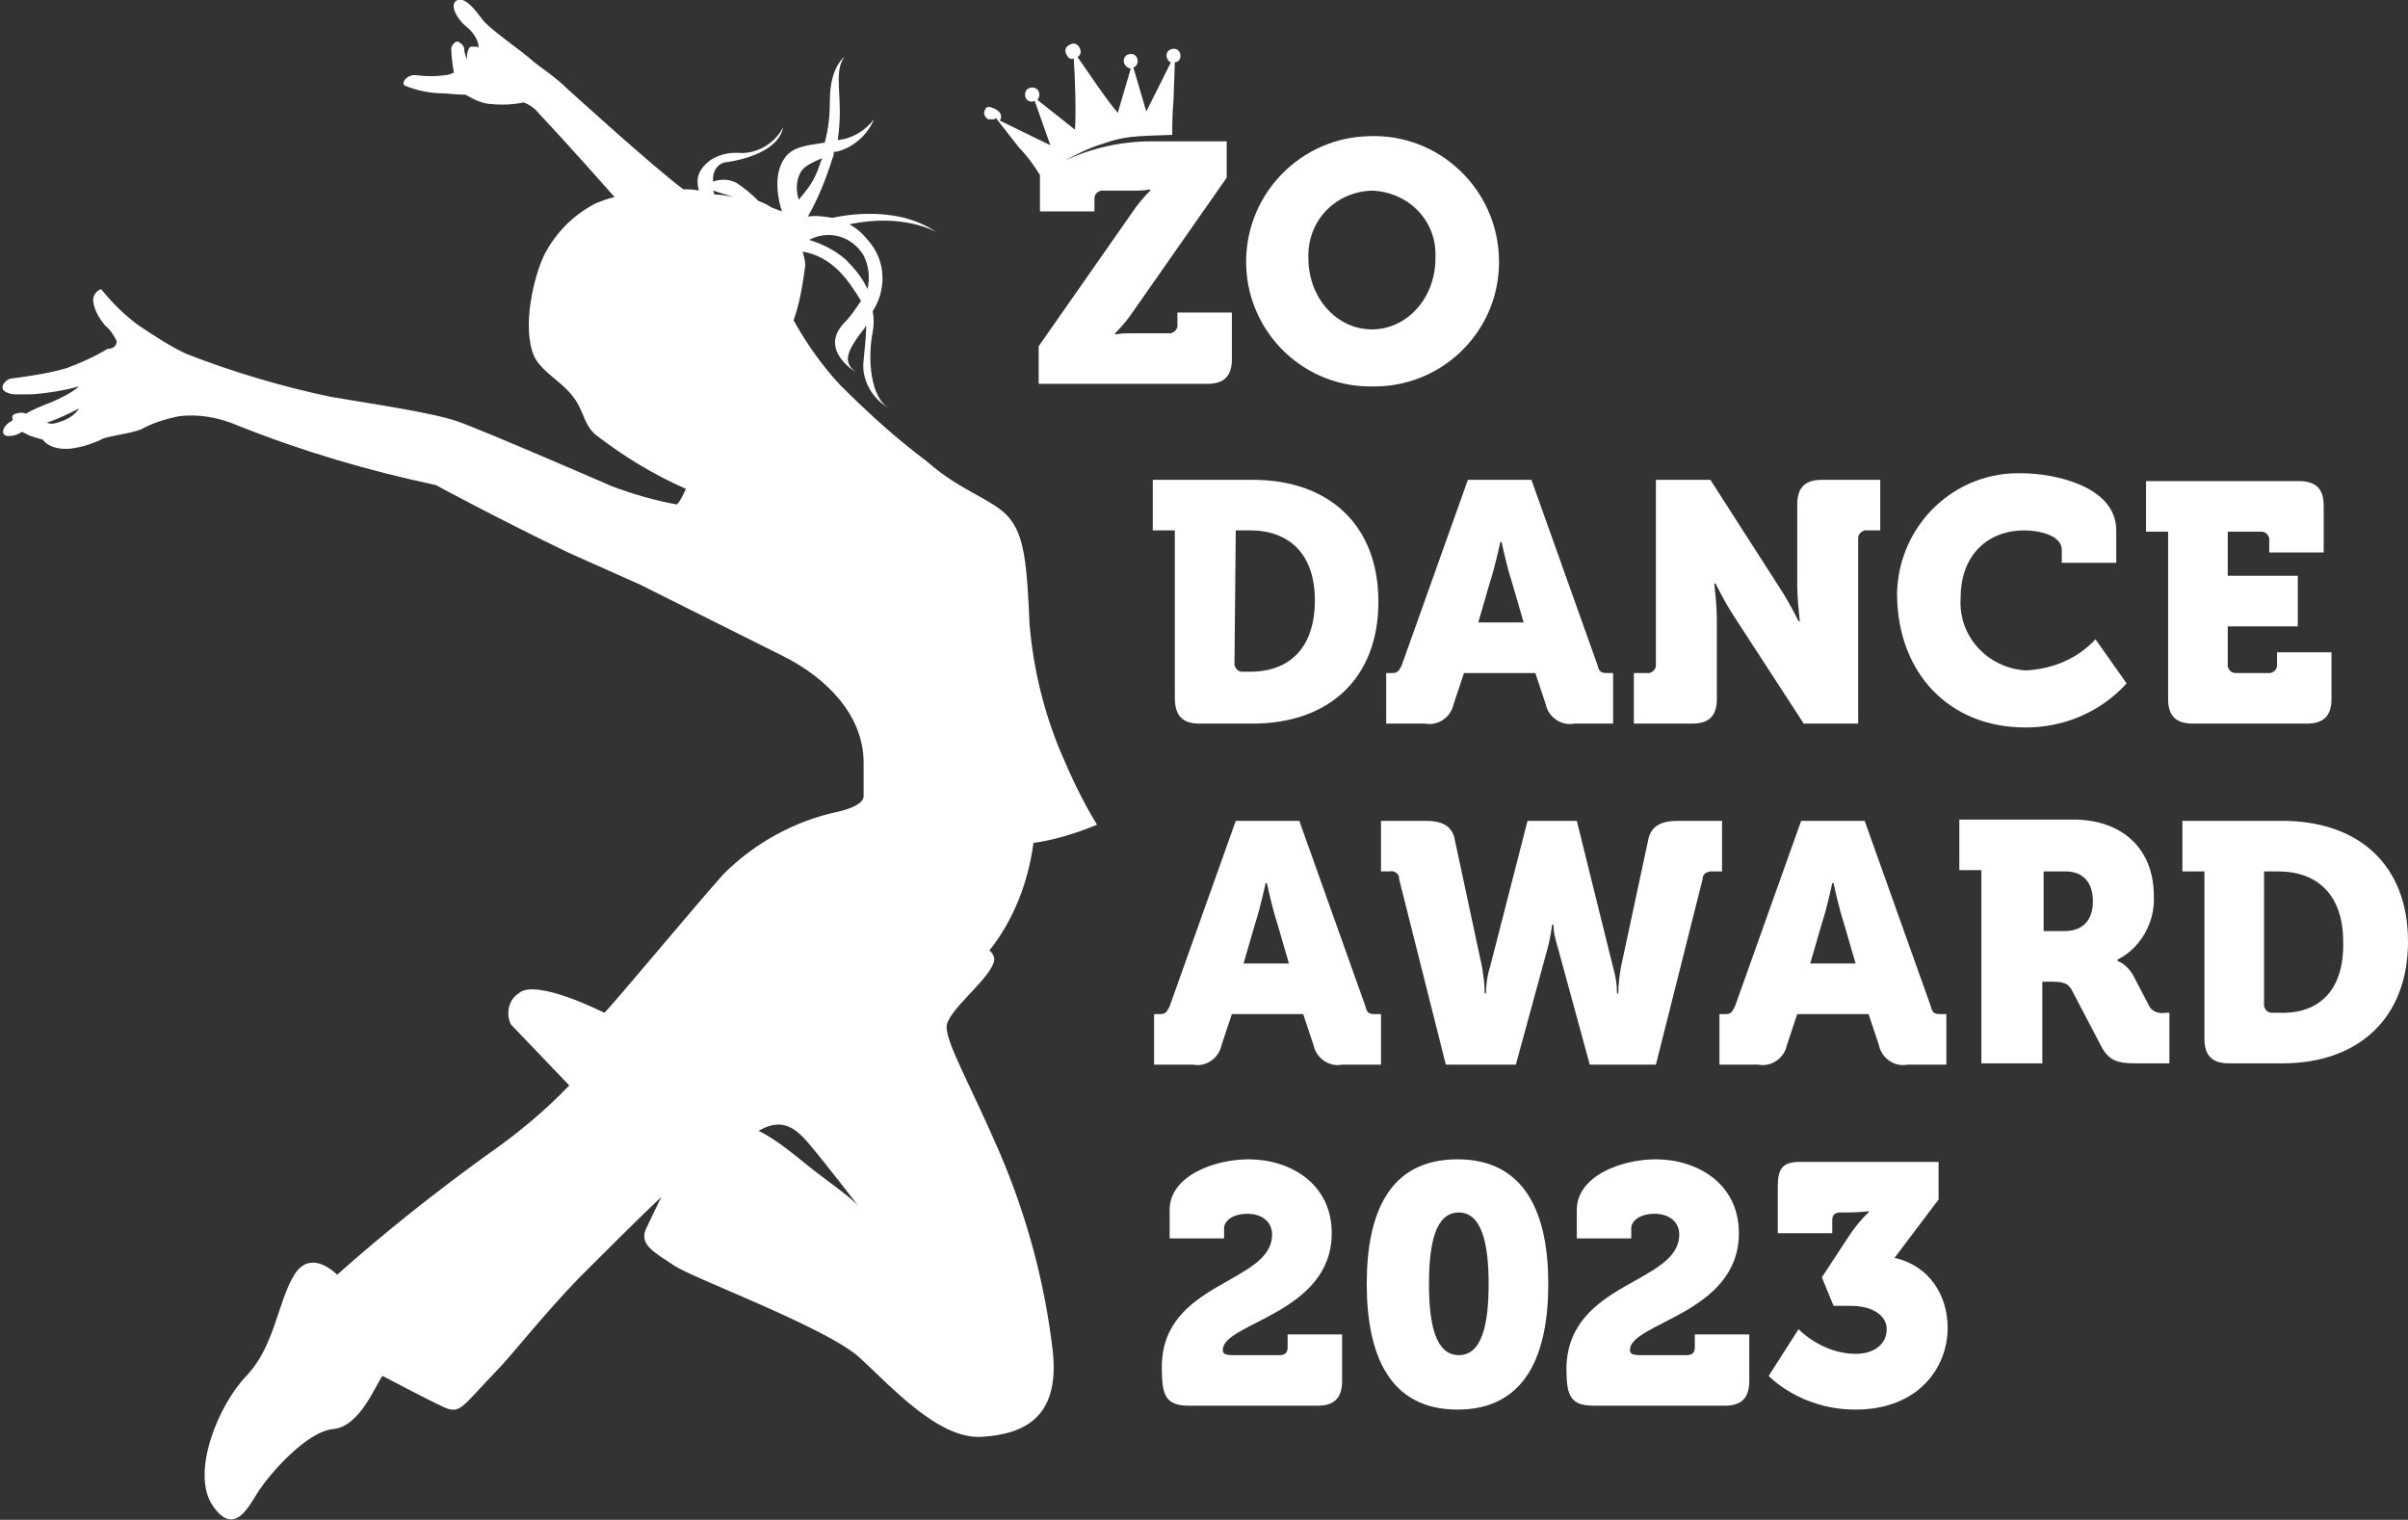
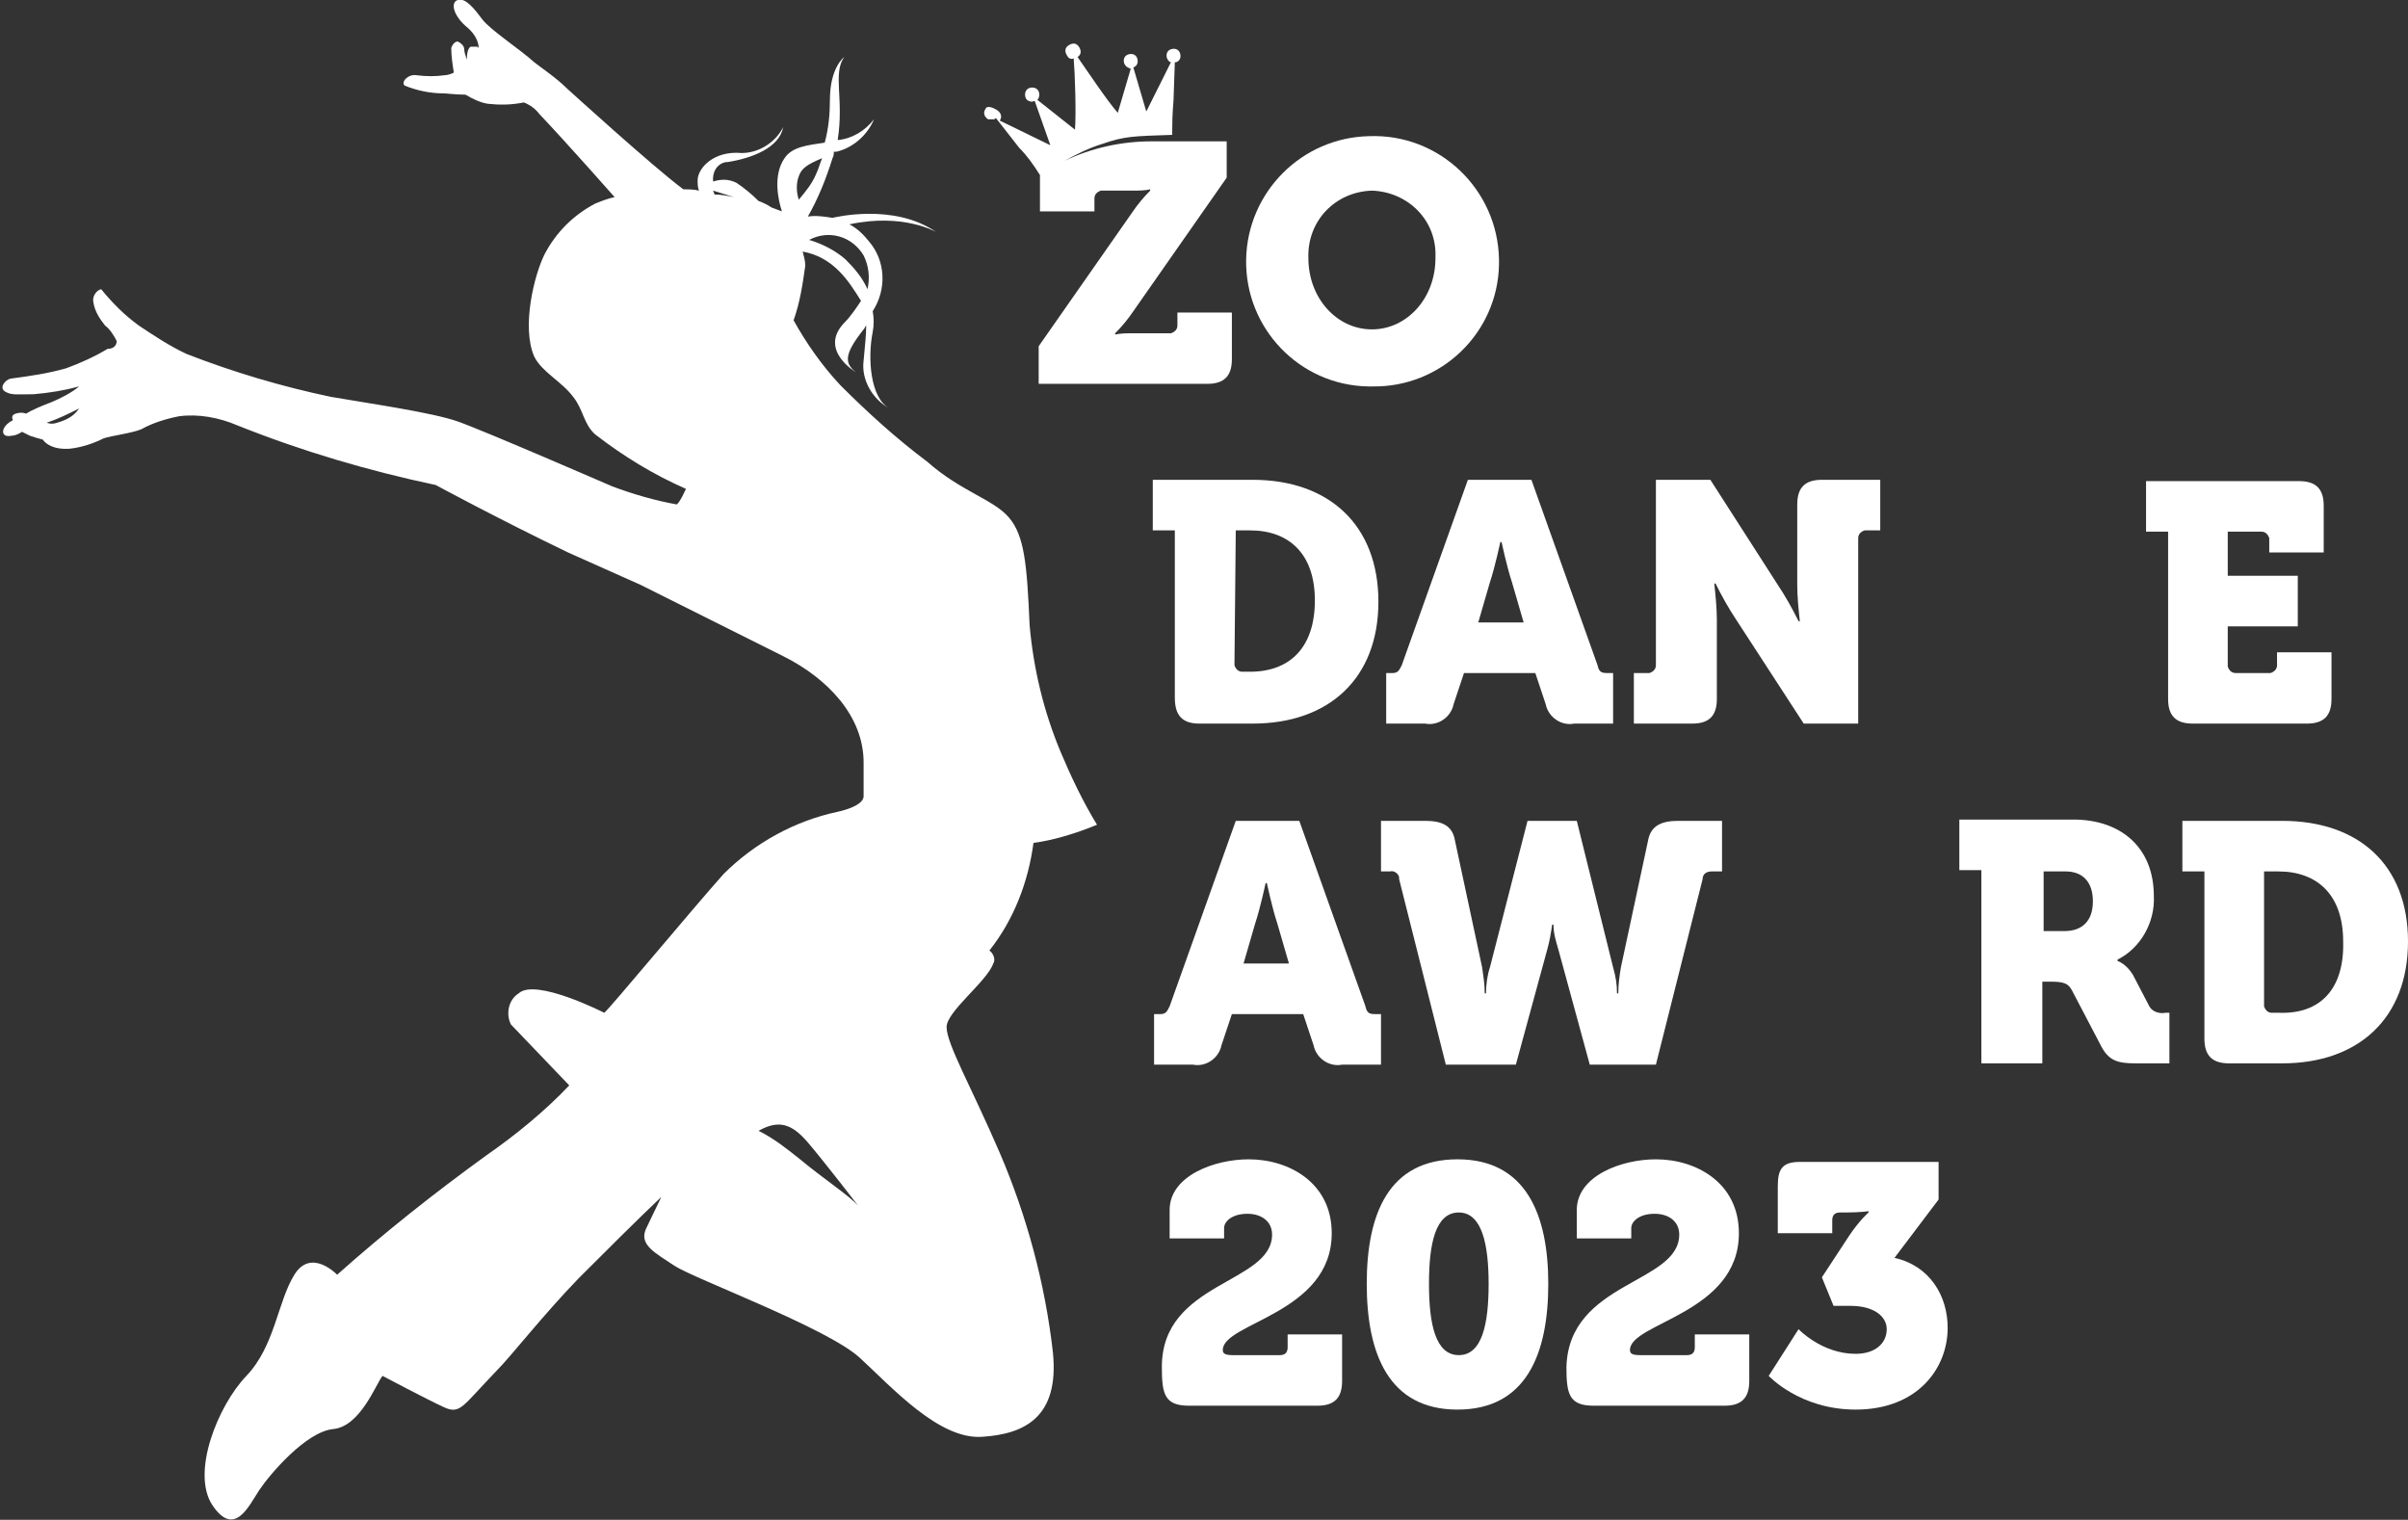
<svg xmlns="http://www.w3.org/2000/svg" version="1.1" id="Ebene_1" x="0px" y="0px" viewBox="0 0 185.7 117.2" style="enable-background:new 0 0 185.7 117.2;" xml:space="preserve">
  <rect x="0" y="0" width="185.7" height="117.2" fill="#333333" stroke="none" />
  <style type="text/css">
	.st0{fill:#FFFFFF;}
</style>
  <g id="Gruppe_2" transform="translate(0 0)">
    <path id="Pfad_1" class="st0" d="M84.6,63.6c-1.1-1.8-2-3.7-2.8-5.6c-1.3-3.1-2.1-6.4-2.4-9.8c-0.2-4.7-0.4-6.9-1.6-8.3   s-3.7-2-6.3-4.3c-2.4-1.8-4.6-3.8-6.7-5.9c-1.4-1.5-2.6-3.2-3.6-5c0.5-1.4,0.7-2.8,0.9-4.2c0-0.4-0.1-0.7-0.2-1.1   c1.1,0.2,2,0.7,2.8,1.5c0.7,0.7,1.2,1.5,1.7,2.3c-0.4,0.6-0.8,1.2-1.3,1.7c-2,2.1,0.9,3.8,0.9,3.8c-0.9-0.7-0.9-1.4,0.6-3.3   c0.1-0.1,0.1-0.2,0.2-0.3c0,0.7-0.1,1.6-0.2,2.7c-0.2,1.5,0.7,3,2,3.7c-1.5-0.8-1.7-3.9-1.3-5.9c0.1-0.5,0.1-1.1,0-1.6   c1.1-1.7,1-3.9-0.3-5.4c-0.4-0.5-0.9-1-1.5-1.3c4.2-0.9,6.7,0.6,6.7,0.6c-3.3-2.3-8-1.1-8-1.1c-0.6-0.1-1.3-0.2-1.9-0.1   c0.8-1.4,1.4-2.9,1.9-4.5c0.1-0.2,0.1-0.3,0.1-0.5h0.2c1.3-0.3,2.4-1.3,2.9-2.5c-0.7,0.9-1.7,1.5-2.8,1.6c0.5-3.2-0.4-5.1,0.5-6.4   c0,0-1.1,0.8-1.1,3.3c0,1.1-0.1,2.2-0.4,3.3c-1.3,0.2-2.5,0.3-3.1,1.2c-0.9,1.3-0.5,3.2-0.2,4.1L59.5,16c-0.3-0.2-0.7-0.4-1-0.5   c-0.5-0.5-1.1-1-1.7-1.4c-0.6-0.3-1.2-0.3-1.8-0.1c-0.1-0.7,0.3-1.4,1-1.5h0.1c1.9-0.3,4-1.1,4.3-2.7c-0.6,1.2-1.9,2-3.2,2   c-2.2-0.2-3.4,1.2-3.4,2.1c0,0.3,0,0.5,0.1,0.8c-0.4-0.1-0.8-0.1-1.2-0.1c-2.3-1.7-9-7.8-9-7.8c-0.8-0.8-2-1.6-2.5-2   c-1.1-1-3.4-2.5-4-3.3S35.9-0.2,35.3,0S35,1.2,35.9,2c0.5,0.4,0.9,0.9,1,1.5c0,0.1,0,0.1,0,0.2l-0.1-0.1c-0.1,0-0.3,0-0.5,0   c-0.2,0.1-0.3,0.5-0.3,1c-0.1-0.3-0.2-0.6-0.2-0.8c0-0.3-0.3-0.5-0.5-0.6c-0.2,0-0.4,0.2-0.5,0.5c0,0.6,0.1,1.3,0.2,1.9   c-0.2,0.1-0.5,0.2-0.7,0.2c-0.7,0.1-1.4,0.1-2.2,0c-0.6-0.1-1.2,0.5-0.9,0.8c1,0.4,2,0.6,3,0.6c0.2,0,1,0.1,1.7,0.1   C36.4,7.6,37,7.9,37.6,8c0.9,0.1,1.8,0.1,2.8-0.1c0.5,0.2,0.9,0.5,1.2,0.9c2,2.1,5.8,6.4,5.8,6.4c-0.5,0.1-1,0.3-1.5,0.5   c-1.7,0.9-3,2.2-3.9,3.9c-0.8,1.6-1.8,5.6-0.8,7.9c0.6,1.2,2.1,1.9,3,3.1c0.8,1,0.8,2.1,1.7,2.9c2.2,1.7,4.5,3.1,7,4.2   c-0.2,0.4-0.4,0.9-0.7,1.2c-1.7-0.3-3.4-0.8-5-1.4c0,0-9.9-4.3-11.9-5c-2-0.7-6.9-1.4-9.8-1.9c-3.8-0.8-7.5-1.9-11.1-3.3   c-1.3-0.6-2.5-1.4-3.7-2.2c-1.1-0.8-2-1.7-2.9-2.8c-0.4,0.1-0.7,0.6-0.6,1c0.1,0.7,0.5,1.3,0.9,1.8c0.4,0.3,0.7,0.8,0.9,1.2   c0,0.3-0.2,0.6-0.7,0.6c-1,0.6-2.1,1.1-3.2,1.5c-1.4,0.4-2.8,0.6-4.3,0.8c-0.4,0.1-0.9,0.7-0.4,1s1,0.2,2.2,0.2   c1.2-0.1,2.4-0.3,3.5-0.6C5.5,30.3,4.7,30.7,4,31c-0.8,0.3-1.5,0.6-2,0.9c-0.2-0.1-0.5-0.1-0.8,0C0.9,32,0.9,32.2,1,32.4   c-1,0.5-1,1.4-0.1,1.2c0.2,0,0.5-0.1,0.8-0.3c0.2,0.1,0.4,0.2,0.6,0.3c0.3,0.1,0.6,0.2,1,0.3l0,0c0.2,0.3,0.8,0.8,2.1,0.7   c0.9-0.1,1.8-0.4,2.6-0.8c0.6-0.2,2.2-0.4,2.9-0.7c0.9-0.5,1.9-0.8,2.9-1c1.5-0.2,3.1,0.1,4.5,0.7c5,2,10.1,3.5,15.3,4.6   c0,0,4.8,2.6,10.2,5.2l5.6,2.5l11,5.5c3.4,1.7,6.2,4.6,6.2,8.2v2.6c0,0.8-2,1.2-2,1.2c-3.3,0.7-6.4,2.4-8.8,4.8   c-2.5,2.8-8.8,10.4-9.2,10.7c0,0-5.3-2.7-6.6-1.5c-0.8,0.5-1,1.6-0.6,2.4l4.5,4.7c-1.9,2-4.1,3.8-6.4,5.4c-4,2.9-7.8,5.9-11.5,9.2   c0,0-2-2.1-3.3,0s-1.5,5.5-3.7,7.8s-4.3,7.5-2.6,10s2.8,0,3.6-1.2s3.6-4.5,5.7-4.7s3.3-3.5,3.8-4.1c0,0,3.4,1.8,4.7,2.4   s1.4,0,4.1-2.8c1.1-1.1,3.5-4.2,6.3-7.1c2.2-2.2,4.5-4.5,6.4-6.3c-0.4,0.8-0.9,1.9-1.2,2.5c-0.5,1.2,0.7,1.8,2.2,2.8   s11.8,4.8,14.3,7.1c2.5,2.3,6.1,6.3,9.4,6.1s6-1.5,5.5-6.5c-0.6-5.3-2-10.5-4.1-15.4c-2.2-5.1-4.1-8.4-4.1-9.7   c0-1.2,3.1-3.5,3.6-4.9c0.2-0.3,0-0.8-0.3-1c1.9-2.4,3-5.3,3.4-8.3C81.2,64.8,82.9,64.3,84.6,63.6z M66.6,19.7   c0.4,0.8,0.5,1.7,0.3,2.6c-0.4-0.9-1-1.6-1.7-2.3c-0.8-0.7-1.8-1.2-2.8-1.5C63.9,17.7,65.7,18.2,66.6,19.7z M61.6,13.6   c0.2-0.6,0.6-0.9,1.8-1.4c-0.2,0.5-0.3,0.9-0.5,1.3c-0.3,0.7-0.8,1.3-1.3,1.9C61.4,14.8,61.4,14.1,61.6,13.6L61.6,13.6z M4.4,32.6   c-0.3,0.1-0.5,0.1-0.8,0c0.9-0.3,1.7-0.7,2.5-1.1C5.7,32.1,5.1,32.4,4.4,32.6z M55.1,15c0-0.1-0.1-0.2-0.1-0.3l1.6,0.5   C56.1,15.1,55.6,15,55.1,15z M61.7,89.4c-1-0.8-2-1.6-3.2-2.2c1.6-0.9,2.6-0.5,3.8,0.9s3.9,4.9,3.9,4.9   C65.5,92.2,63.5,90.9,61.7,89.4z" />
    <path id="Pfad_2" class="st0" d="M92.5,55.8h4.1c5.9,0,9.7-3.5,9.7-9.4s-3.8-9.4-9.7-9.4h-7.7v3.9h1.7v12.9   C90.6,55.2,91.2,55.8,92.5,55.8z M95.3,40.9h1.1c3,0,5,1.8,5,5.4c0,3.6-1.9,5.5-5,5.5h-0.6c-0.3,0-0.5-0.2-0.6-0.5v-0.1L95.3,40.9z   " />
    <path id="Pfad_3" class="st0" d="M108.1,51.3c-0.2,0.4-0.3,0.6-0.7,0.6h-0.5v3.9h3c1,0.2,2-0.5,2.2-1.5l0.8-2.4h5.5l0.8,2.4   c0.2,1,1.2,1.7,2.2,1.5h3v-3.9h-0.5c-0.4,0-0.6-0.1-0.7-0.6L118.1,37h-4.9L108.1,51.3z M114.9,44.9c0.4-1.2,0.8-3.1,0.8-3.1h0.1   c0,0,0.4,1.9,0.8,3.1l0.9,3.1H114L114.9,44.9z" />
    <path id="Pfad_4" class="st0" d="M132.4,53.9v-6.1c0-0.9-0.1-1.9-0.2-2.8h0.1c0.5,1,1,1.9,1.6,2.8l5.2,8h4.2V41.5   c0-0.3,0.2-0.5,0.5-0.6h0.1h1.1V37h-4.5c-1.3,0-1.9,0.6-1.9,1.9v6.2c0,0.9,0.1,1.9,0.2,2.8h-0.1c-0.5-1-1-1.9-1.6-2.8l-5.2-8.1   h-4.2v14.3c0,0.3-0.2,0.5-0.5,0.6h-0.1H126v3.9h4.5C131.8,55.8,132.4,55.2,132.4,53.9z" />
-     <path id="Pfad_5" class="st0" d="M156.2,56.1c3,0,5.8-1.2,7.8-3.4l-2.4-3.4c-1.4,1.5-3.3,2.3-5.4,2.4c-2.9-0.2-5.2-2.6-5-5.6   c0-3.4,2.2-5.2,4.9-5.2c1.2,0,2.9,0.4,2.9,1.5v1h4.2v-2.5c0-3.5-5-4.4-7.2-4.4c-5.2-0.2-9.5,3.9-9.7,9.1c0,0.1,0,0.3,0,0.4   C146.4,51.9,150.3,56.1,156.2,56.1z" />
    <path id="Pfad_6" class="st0" d="M177.9,55.8c1.3,0,1.9-0.6,1.9-1.9v-3.6h-4.2v1c0,0.3-0.2,0.5-0.5,0.6H175h-2.6   c-0.3,0-0.5-0.2-0.6-0.5v-0.1v-3h5.4v-3.9h-5.4V41h2.6c0.3,0,0.5,0.2,0.6,0.5v0.1v1h4.2V39c0-1.3-0.6-1.9-1.9-1.9h-11.8V41h1.7   v12.9c0,1.3,0.6,1.9,1.9,1.9L177.9,55.8z" />
    <path id="Pfad_7" class="st0" d="M106.5,78.2H106c-0.4,0-0.6-0.1-0.7-0.6l-5.1-14.3h-4.9l-5.1,14.3c-0.2,0.4-0.3,0.6-0.7,0.6H89   v3.9h3c1,0.2,2-0.5,2.2-1.5l0.8-2.4h5.5l0.8,2.4c0.2,1,1.2,1.7,2.2,1.5h3V78.2z M95.9,74.3l0.9-3.1c0.4-1.2,0.8-3.1,0.8-3.1h0.1   c0,0,0.4,1.9,0.8,3.1l0.9,3.1H95.9z" />
    <path id="Pfad_8" class="st0" d="M127.7,82.1l3.6-14.3c0-0.4,0.3-0.6,0.7-0.6c0,0,0,0,0.1,0h0.7v-3.9h-3.4c-1.3,0-2.1,0.4-2.3,1.5   l-2.1,9.8c-0.1,0.6-0.2,1.3-0.2,2h-0.1c0-0.7-0.1-1.3-0.3-2l-2.8-11.3h-3.8l-2.9,11.3c-0.2,0.6-0.3,1.3-0.3,2h-0.1   c0-0.7-0.1-1.3-0.2-2l-2.1-9.8c-0.2-1.2-1.1-1.5-2.3-1.5h-3.4v3.9h0.7c0.3-0.1,0.7,0.2,0.7,0.5c0,0,0,0,0,0.1l3.6,14.3h5.4l2.4-8.8   c0.2-0.7,0.3-1.3,0.4-2h0.1c0,0.7,0.2,1.3,0.4,2l2.4,8.8H127.7z" />
-     <path id="Pfad_9" class="st0" d="M137.8,80.6l0.8-2.4h5.5l0.8,2.4c0.2,1,1.2,1.7,2.2,1.5h3v-3.9h-0.5c-0.4,0-0.6-0.1-0.7-0.6   l-5.1-14.3h-4.9l-5.1,14.3c-0.2,0.4-0.3,0.6-0.7,0.6h-0.5v3.9h3C136.6,82.3,137.6,81.6,137.8,80.6z M140.5,71.2   c0.4-1.2,0.8-3.1,0.8-3.1h0.1c0,0,0.4,1.9,0.8,3.1l0.9,3.1h-3.5L140.5,71.2z" />
    <path id="Pfad_10" class="st0" d="M165.7,77.5l-1.2-2.3c-0.3-0.5-0.7-0.9-1.2-1.1V74c1.8-0.9,2.9-2.9,2.8-4.9   c0-3.8-2.6-5.9-6.2-5.9h-8.8v3.9h1.7V82h4.7v-6.3h0.6c1,0,1.4,0.1,1.7,0.7l2.2,4.2c0.6,1.2,1.3,1.4,2.7,1.4h2.6v-3.9H167   C166.5,78.2,165.9,78,165.7,77.5z M159.2,71.8h-1.6v-4.6h1.7c1.3,0,2.1,0.8,2.1,2.3S160.6,71.8,159.2,71.8z" />
    <path id="Pfad_11" class="st0" d="M176,63.3h-7.7v3.9h1.7v12.9c0,1.3,0.6,1.9,1.9,1.9h4.1c5.9,0,9.7-3.5,9.7-9.4   S181.9,63.3,176,63.3z M175.8,78.1h-0.6c-0.3,0-0.5-0.2-0.6-0.5v-0.1V67.2h1.1c3,0,5,1.8,5,5.4C180.8,76.3,178.9,78.2,175.8,78.1   L175.8,78.1z" />
    <path id="Pfad_12" class="st0" d="M76.6,9.2c0.1,0,0.1,0,0.2-0.1l1.8,2.3c0.6,0.6,1.1,1.3,1.6,2.1l0,0v2.8h4.2v-1   c0-0.3,0.2-0.5,0.5-0.6H85h2.3c0.5,0,1,0,1.4-0.1v0.1c-0.5,0.5-1,1.1-1.4,1.7l-7.2,10.3v2.9h13c1.3,0,1.9-0.6,1.9-1.9v-3.6h-4.2v1   c0,0.3-0.2,0.5-0.5,0.6h-0.1h-2.8c-0.5,0-1,0-1.4,0.1v-0.1c0.5-0.5,1-1.1,1.4-1.7l7.2-10.3v-2.8h-5.8c-2.3,0-4.6,0.5-6.7,1.5   c0.9-0.5,1.9-1,2.9-1.3c1.7-0.6,2.4-0.6,5.4-0.7c0-0.1,0-0.3,0-0.4c0-0.5,0-1,0.1-2.3l0.1-2.9h0.1C91,4.7,91.1,4.4,91,4.1   s-0.4-0.4-0.7-0.3C90,3.9,89.9,4.2,90,4.5c0.1,0.2,0.2,0.3,0.3,0.3l-1.9,3.8l-1-3.4l0,0c0.3-0.1,0.4-0.4,0.3-0.7   c-0.1-0.3-0.4-0.4-0.7-0.3c-0.3,0.1-0.4,0.4-0.3,0.7c0.1,0.2,0.2,0.3,0.5,0.4l-1,3.4c-0.8-0.9-2.4-3.3-3.1-4.3   c0.3-0.2,0.3-0.5,0.1-0.8s-0.5-0.3-0.8-0.1S82.1,4,82.3,4.3c0.1,0.2,0.3,0.3,0.5,0.2c0.1,1.2,0.2,4.2,0.1,5.5L80,7.7   c0.2-0.2,0.2-0.6,0-0.8c-0.2-0.2-0.6-0.2-0.8,0c-0.2,0.2-0.2,0.6,0,0.8c0.1,0.1,0.4,0.2,0.5,0.1c0,0,0,0,0.1,0l1.2,3.4l-3.9-1.9   c0.2-0.3,0.1-0.6-0.2-0.8S76.1,8.1,76,8.4c-0.2,0.3-0.1,0.6,0.2,0.8C76.3,9.2,76.5,9.2,76.6,9.2L76.6,9.2z" />
    <path id="Pfad_13" class="st0" d="M105.8,29.8c5.3,0.1,9.7-4.1,9.8-9.4c0-0.1,0-0.3,0-0.4c-0.1-5.4-4.6-9.7-10-9.5   c-5.2,0.1-9.4,4.3-9.5,9.5c-0.1,5.3,4.1,9.7,9.4,9.8C105.5,29.8,105.7,29.8,105.8,29.8z M105.8,14.7c2.8,0.1,5,2.3,4.9,5.1v0.1   c0,3.1-2.2,5.5-4.9,5.5s-4.9-2.4-4.9-5.5C100.8,17.1,102.9,14.8,105.8,14.7C105.7,14.7,105.8,14.7,105.8,14.7L105.8,14.7z" />
  </g>
  <g>
    <path class="st0" d="M98.1,95.2c0-1-0.8-1.6-1.9-1.6c-1.2,0-1.8,0.6-1.8,1.1v0.8h-4.2v-2.2c0-2.6,3.4-3.9,6.1-3.9   c3.1,0,6.4,1.8,6.4,5.7c0,6.2-8.4,6.9-8.4,9c0,0.3,0.2,0.4,0.8,0.4h3.6c0.4,0,0.6-0.2,0.6-0.6v-1h4.2v3.6c0,1.3-0.6,1.9-1.9,1.9   h-9.9c-1.9,0-2.1-0.9-2.1-3C89.6,98.8,98.1,99,98.1,95.2z" />
    <path class="st0" d="M105.4,99c0-5.4,1.7-9.6,7-9.6s7,4.3,7,9.6c0,5.4-1.7,9.7-7,9.7S105.4,104.4,105.4,99z M114.8,99   c0-3-0.5-5.5-2.3-5.5s-2.3,2.4-2.3,5.5s0.5,5.5,2.3,5.5S114.8,102.1,114.8,99z" />
    <path class="st0" d="M129.5,95.2c0-1-0.8-1.6-1.9-1.6c-1.2,0-1.8,0.6-1.8,1.1v0.8h-4.2v-2.2c0-2.6,3.4-3.9,6.1-3.9   c3.1,0,6.4,1.8,6.4,5.7c0,6.2-8.4,6.9-8.4,9c0,0.3,0.2,0.4,0.8,0.4h3.6c0.4,0,0.6-0.2,0.6-0.6v-1h4.2v3.6c0,1.3-0.6,1.9-1.9,1.9   h-10.1c-1.9,0-2.1-0.9-2.1-3C121,98.8,129.5,99,129.5,95.2z" />
    <path class="st0" d="M138.7,102.5c0,0,1.8,1.9,4.4,1.9c1.5,0,2.4-0.8,2.4-1.9c0-1-1-1.8-2.8-1.8h-1.3l-0.9-2.2l2.1-3.2   c0.8-1.2,1.5-1.8,1.5-1.8v-0.1c0,0-0.6,0.1-1.8,0.1h-0.4c-0.4,0-0.6,0.2-0.6,0.6v1h-4.2v-3.6c0-1.3,0.3-1.9,1.7-1.9h10.7v2.9   l-3.4,4.5c2.7,0.6,4.1,2.9,4.1,5.4c0,3.1-2.3,6.3-7.1,6.3c-4.3,0-6.7-2.6-6.7-2.6L138.7,102.5z" />
  </g>
</svg>